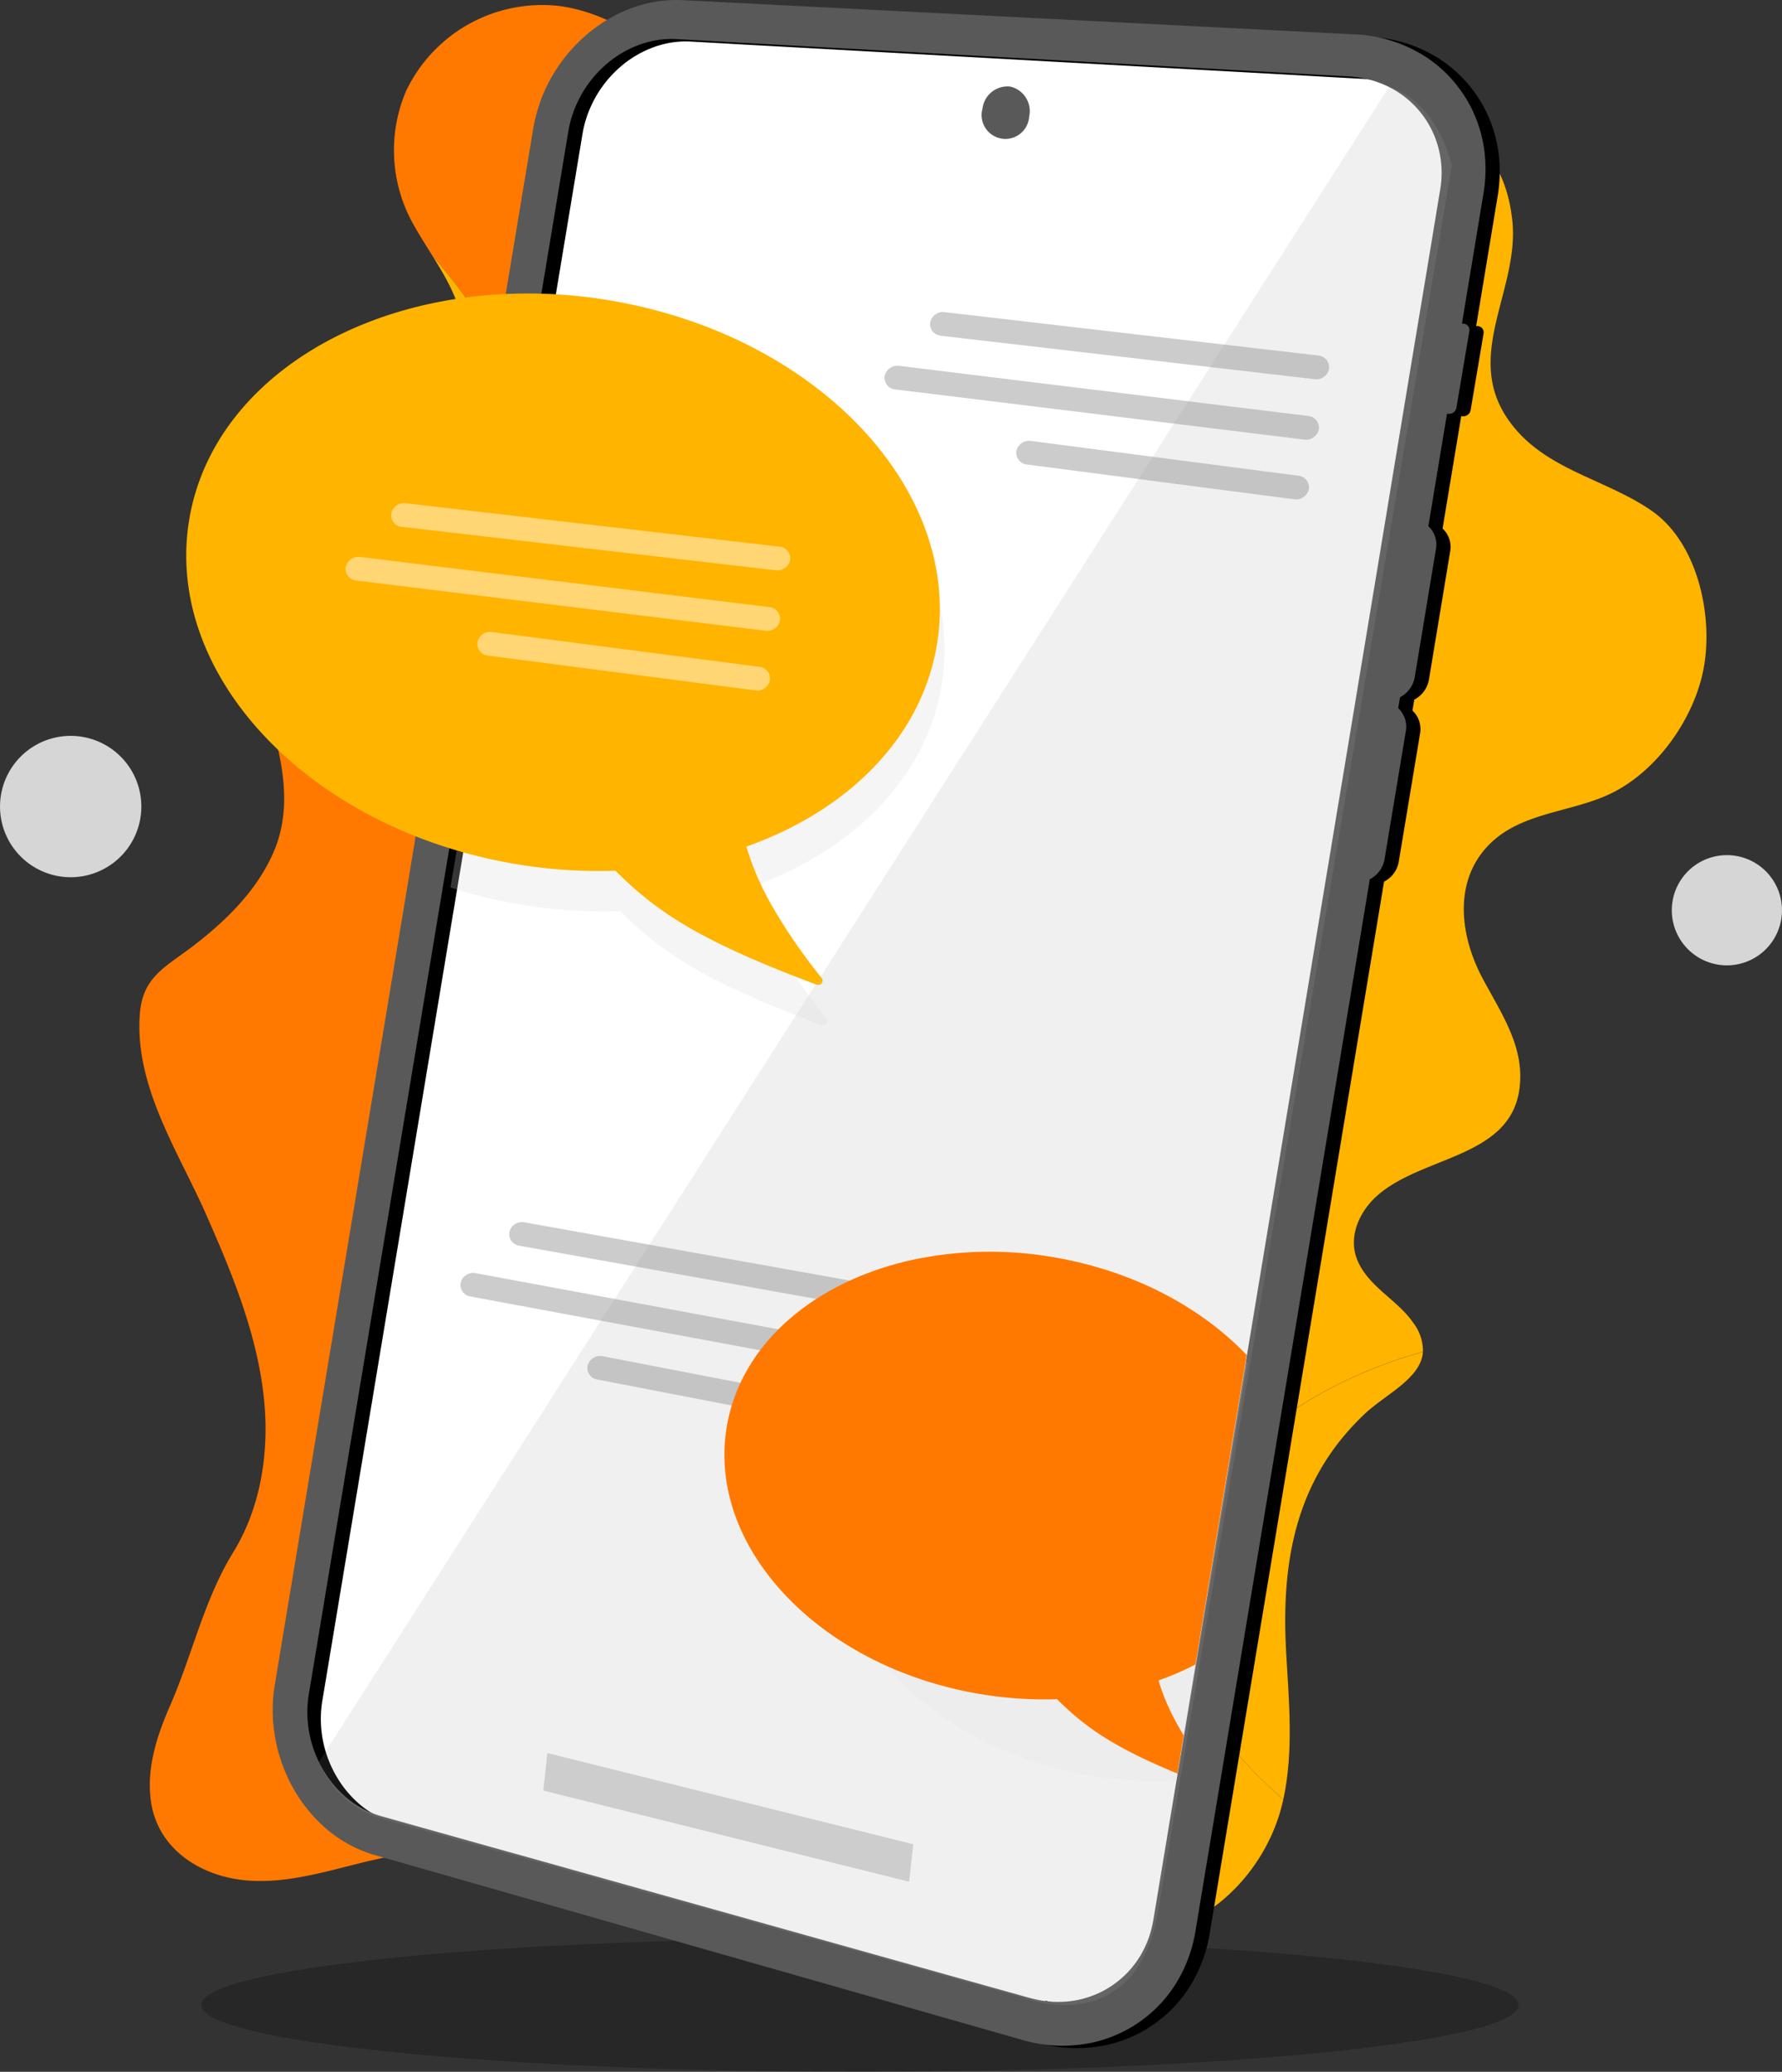
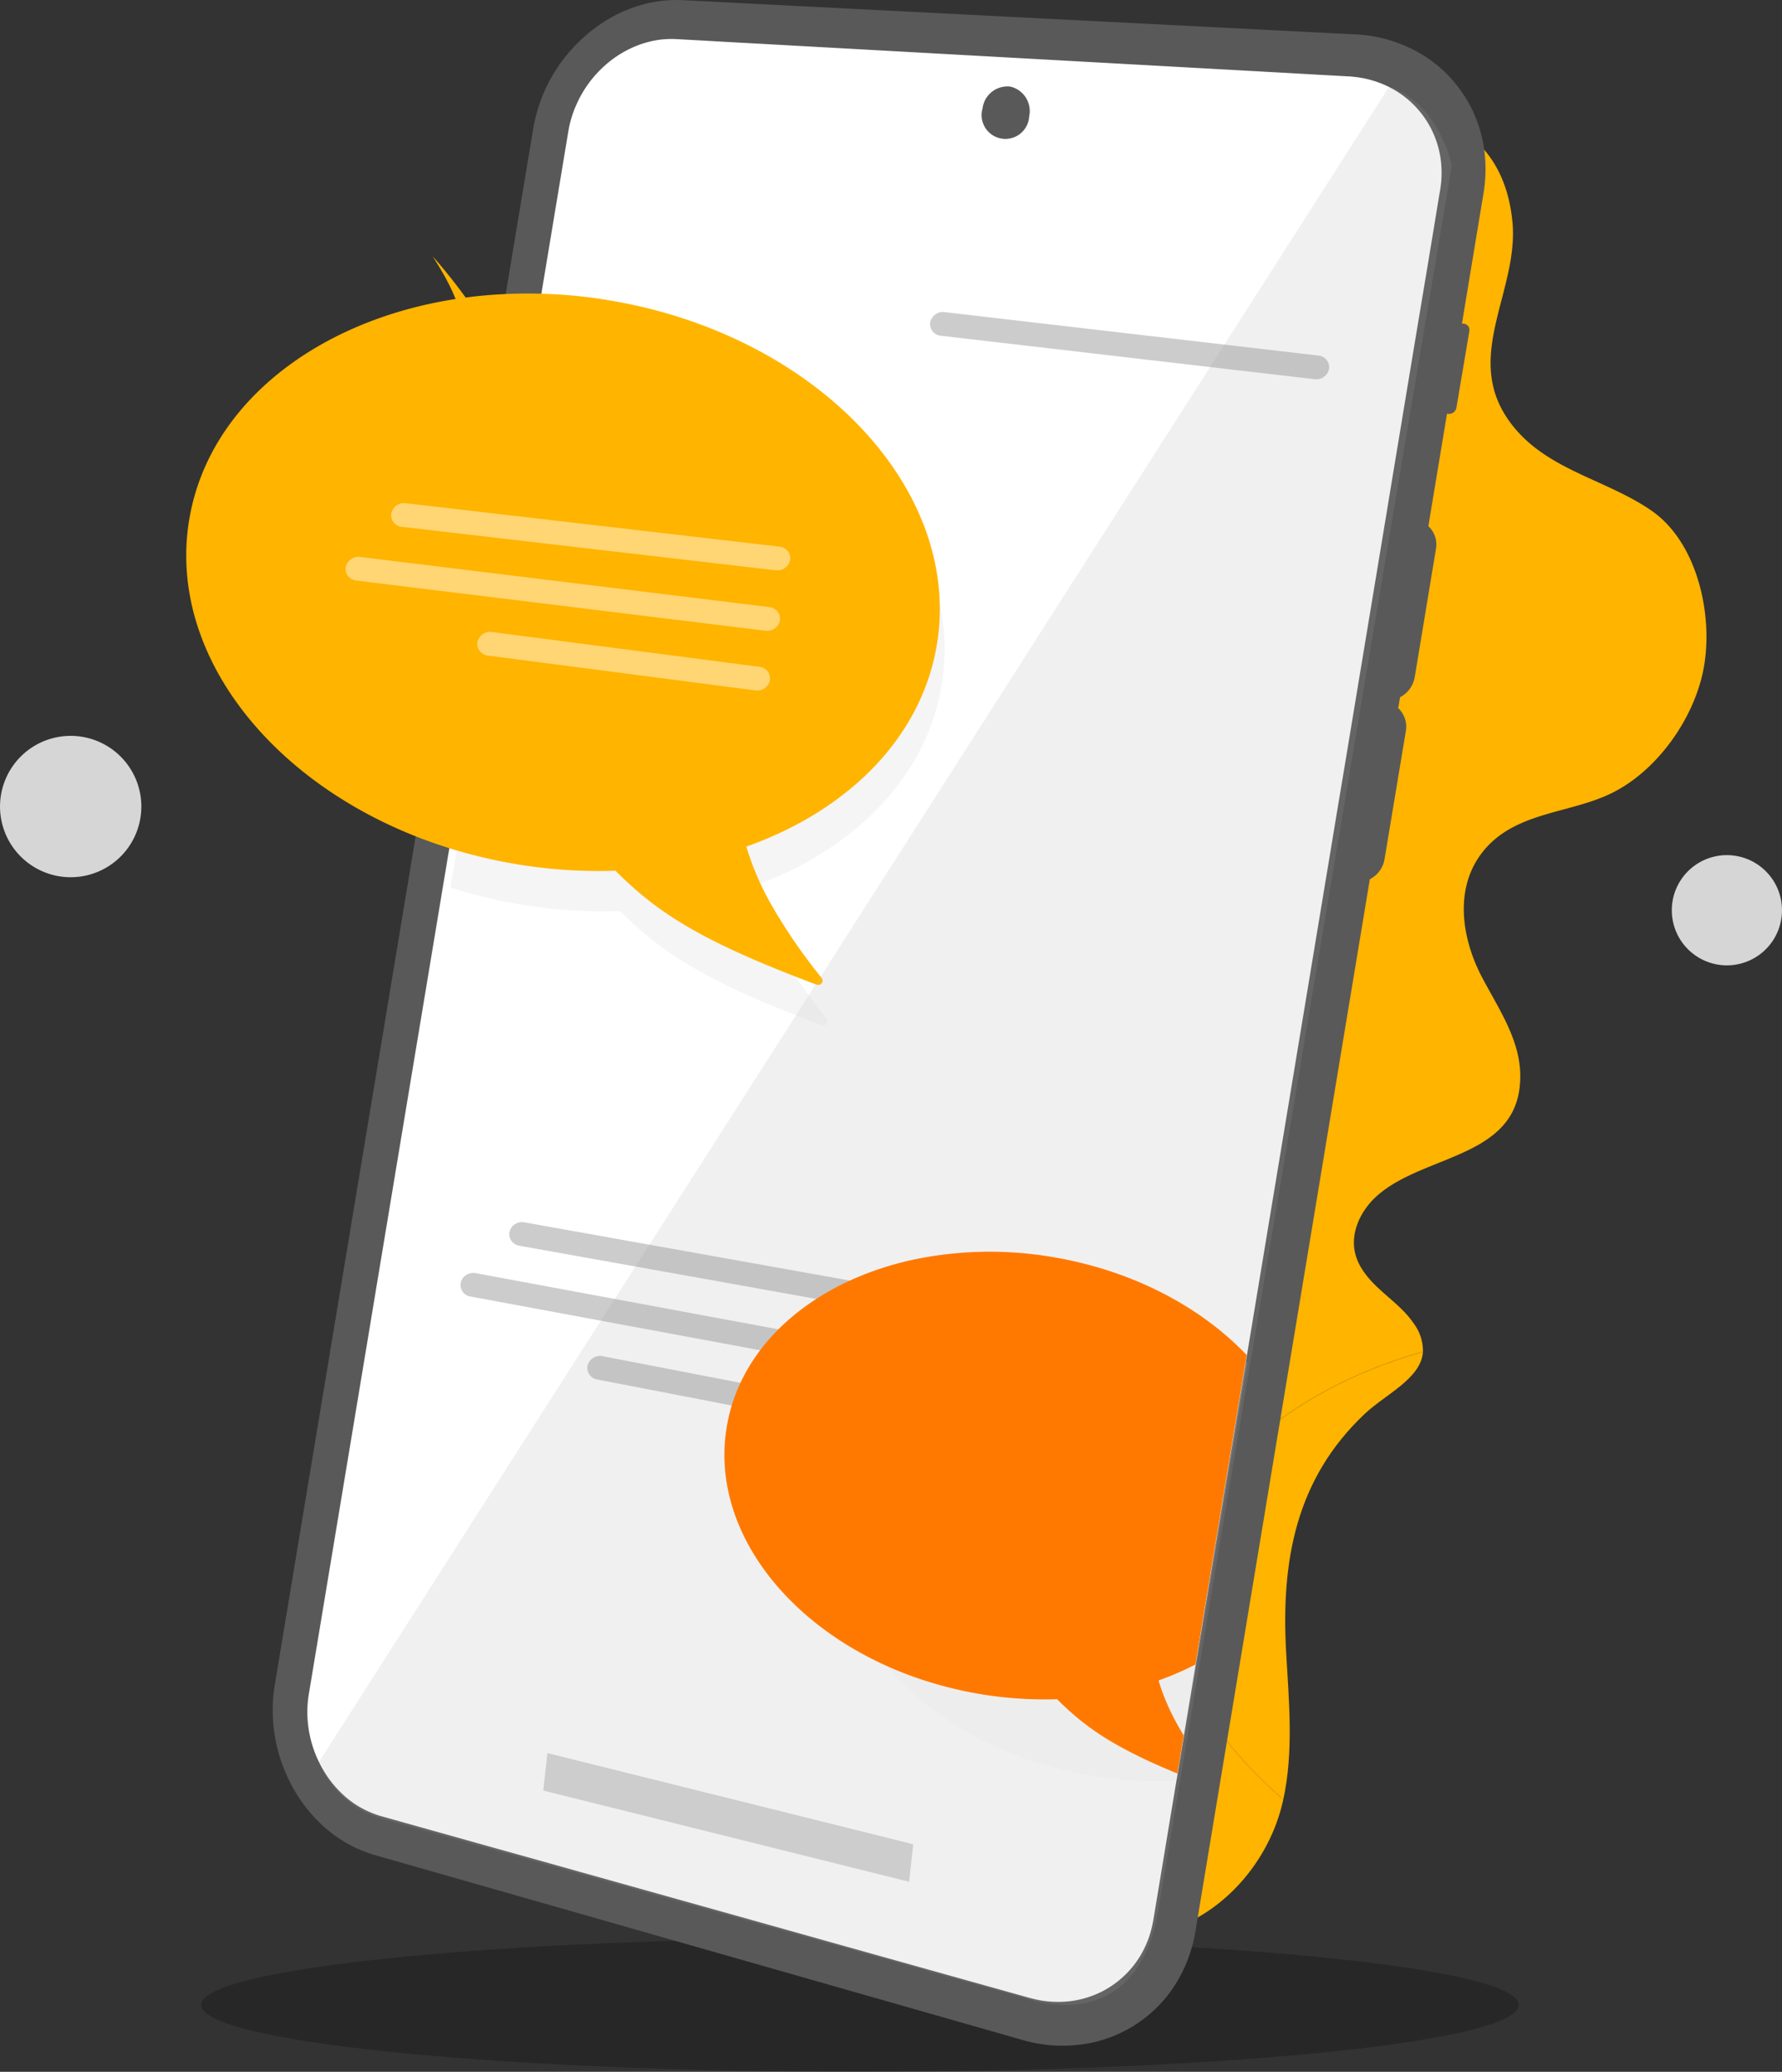
<svg xmlns="http://www.w3.org/2000/svg" width="318.683" height="370.407" viewBox="0 0 318.683 370.407">
  <rect x="0" y="0" width="318.683" height="370.407" fill="#333333" stroke="none" />
  <defs>
    <clipPath id="clip-path">
      <rect id="Rectangle_59570" data-name="Rectangle 59570" width="318.683" height="370.407" fill="none" />
    </clipPath>
    <clipPath id="clip-path-3">
      <rect id="Rectangle_59557" data-name="Rectangle 59557" width="235.62" height="23.909" fill="none" />
    </clipPath>
    <clipPath id="clip-path-4">
      <rect id="Rectangle_59558" data-name="Rectangle 59558" width="202.595" height="342.895" fill="none" />
    </clipPath>
    <clipPath id="clip-path-5">
      <rect id="Rectangle_59559" data-name="Rectangle 59559" width="88.367" height="123.568" fill="none" />
    </clipPath>
    <clipPath id="clip-path-6">
      <rect id="Rectangle_59560" data-name="Rectangle 59560" width="119.297" height="109.522" fill="none" />
    </clipPath>
    <clipPath id="clip-path-7">
      <rect id="Rectangle_59561" data-name="Rectangle 59561" width="73.677" height="91.338" fill="none" />
    </clipPath>
    <clipPath id="clip-path-9">
      <rect id="Rectangle_59563" data-name="Rectangle 59563" width="66.159" height="23.001" fill="none" />
    </clipPath>
    <clipPath id="clip-path-10">
      <rect id="Rectangle_59564" data-name="Rectangle 59564" width="79.531" height="33.501" fill="none" />
    </clipPath>
    <clipPath id="clip-path-11">
      <rect id="Rectangle_59565" data-name="Rectangle 59565" width="79.507" height="37.327" fill="none" />
    </clipPath>
    <clipPath id="clip-path-12">
      <path id="Path_327473" data-name="Path 327473" d="M137.645,256.106c-9.518,7.313-8.921,17.928-9.4,49.069s28.85,33.863,29.571,34.3,70.125,16.779,70.125,16.779l16.114-97.317s-29.785-6.623-30.974-6.186-11.254-2.219-39.339-6.643a94.7,94.7,0,0,0-14.387-1.367c-13.558,0-14.233,5.616-21.709,11.361" transform="translate(-128.238 -244.745)" fill="none" />
    </clipPath>
    <clipPath id="clip-path-13">
      <rect id="Rectangle_59567" data-name="Rectangle 59567" width="36.766" height="75.664" fill="none" />
    </clipPath>
  </defs>
  <g id="Group_202015" data-name="Group 202015" clip-path="url(#clip-path)">
    <g id="Group_202004" data-name="Group 202004">
      <g id="Group_202003" data-name="Group 202003" clip-path="url(#clip-path)">
        <g id="Group_201978" data-name="Group 201978" transform="translate(35.978 346.498)" opacity="0.23">
          <g id="Group_201977" data-name="Group 201977">
            <g id="Group_201976" data-name="Group 201976" clip-path="url(#clip-path-3)">
              <path id="Path_327447" data-name="Path 327447" d="M277.526,415.54c0,6.6-52.746,11.954-117.81,11.954s-117.81-5.352-117.81-11.954,52.745-11.954,117.81-11.954,117.81,5.352,117.81,11.954" transform="translate(-41.906 -403.586)" />
            </g>
          </g>
        </g>
        <path id="Path_327448" data-name="Path 327448" d="M313.3,94.289c-8.557-5.923-19.847-7.4-25.972-16.773C279.9,66.147,289.645,54.621,288.4,42.5c-3.626-35.332-58.969-17.009-81.378-13.826-3.183,20.153-6.24,40.326-10.129,60.358-5.382,27.722-12.374,55.143-20.017,82.319q-11.539,41.026-25.542,81.214c-4.6,13.247-9.217,26.5-13.314,39.914-4.089,13.387-7.465,26.905-10.416,40.584-.268,1.243-.525,2.491-.79,3.734.3.088.593.173.89.261,9.854,2.9,19.727,5.737,29.589,8.608,9.261,2.7,18.695,6.255,28.273,7.57a14.035,14.035,0,0,1,8.479,4.543,47.524,47.524,0,0,1,16.4-6.487c4.944-.9,10-1.506,15.268-2.88,10.825-2.819,19.235-12.642,21.654-23.411.023-.106.048-.213.07-.32-15.68-13.526-22.74-29.222-19.63-42.224,3.47-14.511,19.047-30.565,44.6-37.812a8.156,8.156,0,0,0-1.687-5.1c-1.543-2.285-3.784-3.985-5.826-5.838s-3.991-4.021-4.62-6.705c-.886-3.775,1.1-7.759,4.023-10.313,8.7-7.609,25.943-6.613,25.507-21.828-.176-6.192-3.9-11.615-6.794-17.09-3.923-7.418-5.239-17.107,1.132-23.679,5.761-5.94,14.753-5.812,21.836-9.222,8.108-3.9,14.6-12.972,16.481-21.641,2.061-9.494-.712-23.092-9.166-28.943" transform="translate(-17.938 -2.984)" fill="#ffb400" />
        <path id="Path_327449" data-name="Path 327449" d="M278.508,292.6c-12.349,11.651-14.972,26.363-14.034,42.709.5,8.753,1.345,17.646-.51,26.208-15.679-13.526-22.74-29.222-19.629-42.225,3.47-14.511,19.046-30.564,44.6-37.811-.319,4.8-6.7,7.6-10.431,11.119" transform="translate(-34.46 -39.815)" fill="#ffb400" />
-         <path id="Path_327450" data-name="Path 327450" d="M131.847,15.994c-8.613-5.733-16.918-13.253-27.546-14.76a26.959,26.959,0,0,0-27.536,15.1A26.987,26.987,0,0,0,77.976,40.15c1.1,1.986,2.331,3.9,3.525,5.815C94.386,60.72,100.129,74.9,96.265,83.835c-4.385,10.132-22.412,16.447-47.6,14.63-6.661,16.163,12.211,36.338,4.276,54.23-2.962,6.677-8.251,11.88-13.938,16.3-5.127,3.983-9.4,5.618-9.895,12.512-.926,12.94,6.9,24.5,11.908,35.864,4.67,10.586,9.152,21.472,10.311,32.984.941,9.344-.537,19.225-5.514,27.312-5.233,8.5-7.322,18.382-11.352,27.568-2.385,5.436-4.251,11.385-3.313,17.247,1.357,8.5,9.166,13.241,17.248,13.861,9.229.707,18-3.136,26.973-4.559a25.92,25.92,0,0,1,12.221.755,18.664,18.664,0,0,1,15.14-1.473q1.364-6.389,2.792-12.764c6.2-27.659,15.89-54.407,25.145-81.151,9.158-26.464,17.242-53.258,24.629-80.271,7.456-27.268,14.144-54.777,19.182-82.6,2.867-15.833,5.317-31.736,7.82-47.63-17.16.64-36.327-1.243-50.458-10.651" transform="translate(-4.107 -0.141)" fill="#ff7900" />
        <path id="Path_327451" data-name="Path 327451" d="M69.068,251.665,106.911,27.55s1.207-19.8,13.153-21.957,36.111.009,36.111.009l90.369,4.428s16.254,3.742,19.212,10.752,2.845,11.451,2.471,17.441-51.735,307.861-51.735,307.861-2.667,21.019-21.416,17.811S94.964,335.521,94.964,335.521s-28-7.275-31.793-18.749.385-33.387.385-33.387Z" transform="translate(-8.71 -0.656)" fill="#fff" />
        <g id="Group_201981" data-name="Group 201981" transform="translate(57.043 15.558)" opacity="0.3">
          <g id="Group_201980" data-name="Group 201980">
            <g id="Group_201979" data-name="Group 201979" clip-path="url(#clip-path-4)">
              <path id="Path_327452" data-name="Path 327452" d="M257.793,18.121,66.442,317.571a17.353,17.353,0,0,0,11.692,10.258l113.9,31.782s21.1,8.592,24.7-16.71l52.3-310.781s-2.37-11.286-11.244-14" transform="translate(-66.442 -18.121)" fill="#d6d6d6" />
            </g>
          </g>
        </g>
-         <path id="Path_327453" data-name="Path 327453" d="M91.3,101.386l-3.582,21.49a4.261,4.261,0,0,0,1.442,4.064l-4.68,28.185-.241,1.474-.956,5.757-.954,5.748-.956,5.748-.956,5.757-1.909,11.5-.956,5.748-.956,5.757-.956,5.749-.955,5.749-.955,5.749-.956,5.757-.955,5.75-.956,5.749-.956,5.758-.955,5.75-1.91,11.5-.956,5.758-.955,5.751-1.91,11.5-.956,5.759-.956,5.751-.948,5.753-.225,1.335a26.254,26.254,0,0,0-.367,4.524,28.227,28.227,0,0,0,2.523,11.672c.177.421.385.842.595,1.254a26.969,26.969,0,0,0,3.619,5.423,25.446,25.446,0,0,0,2.228,2.3,23.256,23.256,0,0,0,9.226,5.234l.063.018,115.829,33.055a25.4,25.4,0,0,0,10.982.74,21.293,21.293,0,0,0,2.177-.425,23.76,23.76,0,0,0,6.756-2.865c.088-.056.175-.111.264-.176.217-.129.428-.27.628-.415a23.335,23.335,0,0,0,7.41-8.292,25.7,25.7,0,0,0,2.723-8.051l31.178-188.039a4.912,4.912,0,0,0,2.626-3.542l3.815-22.941a4.539,4.539,0,0,0-1.365-4.1l.33-1.953A5.017,5.017,0,0,0,264,121.558l3.8-22.94a4.47,4.47,0,0,0-1.364-4.05l3.335-20.1.253.024a1.339,1.339,0,0,0,1.431-1.1l2.313-13.7a1.115,1.115,0,0,0-1.023-1.317l-.3-.026,3.863-23.34a26.336,26.336,0,0,0,.349-4.529,3.263,3.263,0,0,0-.015-.439,23.875,23.875,0,0,0-1.052-6.558,23.122,23.122,0,0,0-3.209-6.582.148.148,0,0,0-.055-.081,23.176,23.176,0,0,0-7.52-6.863,25.439,25.439,0,0,0-11.4-3.312l-.085,0L133.088.53a23.106,23.106,0,0,0-9.637,1.611,23.893,23.893,0,0,0-2.705,1.242,27.629,27.629,0,0,0-4.971,3.432c-.252.221-.507.451-.754.681-.131.114-.254.229-.371.353a27.6,27.6,0,0,0-4.25,5.183,28,28,0,0,0-2.785,5.639c-.064.2-.137.391-.194.588a26.9,26.9,0,0,0-1.075,4.3l-2.08,12.506L94,97.873a4.624,4.624,0,0,0-2.7,3.512m.1,50.464.959-5.772.958-5.773.961-5.781.958-5.772.88-5.3.079-.467.96-5.781.951-5.772.958-5.772.445-2.682.514-3.089.96-5.78.958-5.771.959-5.771.958-5.77.96-5.78.958-5.77.959-5.77.96-5.78.958-5.77.958-5.769.931-5.606.027-.164.96-5.778.958-5.77.146-.865a19.494,19.494,0,0,1,1.484-4.859,20.31,20.31,0,0,1,3.733-5.605,19.528,19.528,0,0,1,1.421-1.375,19.072,19.072,0,0,1,6-3.6c.355-.137.724-.256,1.089-.358a16.087,16.087,0,0,1,4.507-.695c.36-.005.719,0,1.083.02l4.333.236,5.447.311,5.5.3,5.529.306,5.57.309,5.611.31,5.662.314,5.7.315,5.739.318,5.792.32,5.826.323,5.871.325,5.916.327,5.97.331,6.007.332,6.054.336,6.11.338,6.148.34,6.2.343,6.244.355,4.913.268.057,0c.445.026.886.071,1.326.125a18.246,18.246,0,0,1,5.931,1.776,1.193,1.193,0,0,1,.159.086,16.961,16.961,0,0,1,5.437,4.416c.072.092.154.184.224.284a15.912,15.912,0,0,1,1.381,2.073,17.107,17.107,0,0,1,2.1,6.592,18.11,18.11,0,0,1-.167,4.985l-.244,1.445-1.049,6.387-1.06,6.4-2.117,12.773-1.059,6.387-1.06,6.4-1.059,6.387-1.059,6.387-1.051,6.4-.7,4.2-.359,2.184-2.118,12.775-1.06,6.4-.219,1.292-.84,5.1-2.118,12.776-1.071,6.4-1.059,6.388-.281,1.725-.778,4.664-1.061,6.4-1.059,6.389-1.059,6.389-1.059,6.389-1.061,6.4L241.8,195.7l-1.059,6.39-1.061,6.4-2.119,12.78-1.059,6.391-1.061,6.4-1.059,6.391-1.059,6.39-1.059,6.391-1.061,6.4-1.059,6.392-1.059,6.391-1.061,6.4-1.06,6.392-2.119,12.784-1.062,6.4-1.059,6.393-1.06,6.393-1.059,6.392-.119.709-.942,5.694-1.06,6.393-1.06,6.393-.161.958c-.086.507-.188,1-.31,1.489a17.561,17.561,0,0,1-1.367,3.743,16.749,16.749,0,0,1-4.324,5.482,16.135,16.135,0,0,1-1.854,1.352c-.273.173-.553.336-.833.5a17.247,17.247,0,0,1-6.8,2.055c-.078.008-.166.013-.253.018a18.379,18.379,0,0,1-6.055-.581c-.12-.024-.571,1.1-.689,1.067l-6.059-1.62-5.646-1.459-5.979-2.1-6.04-1.5-6.086-.51L158.88,349l-5.058-2.06-5.754-1.611-5.7-1.6-5.658-1.585-5.616-1.573-5.581-1.563-5.531-1.55-5.49-1.537-5.457-1.529-5.409-1.514-5.369-1.5-5.328-1.492-5.3-1.484-5.251-1.471-3.333-.936-.063-.018a13.9,13.9,0,0,1-1.794-.637,16.333,16.333,0,0,1-4.122-2.456c-.264-.211-.519-.429-.771-.665a19.214,19.214,0,0,1-3.637-4.511,14.9,14.9,0,0,1-.751-1.409c-.181-.36-.346-.714-.494-1.073a20.379,20.379,0,0,1-1.537-6.473,19.847,19.847,0,0,1,.219-4.612l.222-1.314,1.092-6.564.96-5.775.96-5.784.96-5.775.959-5.775.959-5.775.961-5.783,1.918-11.549.959-5.775.961-5.783.959-5.775.959-5.774.961-5.782.959-5.775.959-5.774.959-5.773.96-5.782.959-5.774.959-5.773.959-5.774.96-5.781.959-5.773.959-5.773.96-5.781Z" transform="translate(-8.454 -0.071)" />
        <path id="Path_327454" data-name="Path 327454" d="M88.336,100.885l-3.582,21.49A4.263,4.263,0,0,0,86.2,126.44l-4.68,28.184-.241,1.474-.956,5.757-.955,5.748-.955,5.748-.956,5.757-1.909,11.5-.956,5.748-.956,5.757-.956,5.749-.955,5.749-.955,5.749-.956,5.757-.955,5.75-.956,5.749-.956,5.758-.955,5.75-1.91,11.5-.956,5.758-.955,5.751-1.91,11.5-.956,5.759-.956,5.751-.948,5.753-.225,1.335a26.255,26.255,0,0,0-.367,4.524,28.227,28.227,0,0,0,2.523,11.672c.176.421.385.842.595,1.254a26.97,26.97,0,0,0,3.619,5.423,25.446,25.446,0,0,0,2.228,2.3A23.255,23.255,0,0,0,75,331.637l.063.018L190.889,364.71a25.4,25.4,0,0,0,10.982.74,21.284,21.284,0,0,0,2.177-.425,23.76,23.76,0,0,0,6.756-2.865c.088-.056.175-.111.264-.176.217-.129.428-.27.628-.415a23.335,23.335,0,0,0,7.41-8.292,25.7,25.7,0,0,0,2.723-8.051l31.178-188.039a4.913,4.913,0,0,0,2.626-3.542l3.815-22.941a4.539,4.539,0,0,0-1.365-4.1l.33-1.953a5.017,5.017,0,0,0,2.625-3.592l3.8-22.94a4.471,4.471,0,0,0-1.364-4.05l3.335-20.1.253.024a1.339,1.339,0,0,0,1.431-1.1l2.313-13.7a1.115,1.115,0,0,0-1.023-1.317l-.3-.026,3.863-23.34a26.333,26.333,0,0,0,.349-4.529,3.258,3.258,0,0,0-.015-.439,23.909,23.909,0,0,0-1.052-6.558,23.121,23.121,0,0,0-3.209-6.582.148.148,0,0,0-.055-.081,23.176,23.176,0,0,0-7.52-6.863,25.438,25.438,0,0,0-11.4-3.312l-.085,0L130.125.028a23.12,23.12,0,0,0-9.637,1.612,23.892,23.892,0,0,0-2.705,1.242,27.629,27.629,0,0,0-4.971,3.432c-.252.221-.507.451-.754.681-.131.114-.254.229-.371.353a27.6,27.6,0,0,0-4.25,5.183,28,28,0,0,0-2.785,5.639c-.064.2-.137.391-.194.588a26.9,26.9,0,0,0-1.075,4.3L101.3,35.564,91.041,97.372a4.624,4.624,0,0,0-2.7,3.512m.1,50.464.959-5.772.958-5.773.961-5.781.958-5.772.88-5.3.079-.467.96-5.781.951-5.772.958-5.772.445-2.682.514-3.089.96-5.78.958-5.771.959-5.771.958-5.77.96-5.78.958-5.77.959-5.77.96-5.78.958-5.77.958-5.769.931-5.606.027-.164.96-5.778.958-5.77.146-.865a19.493,19.493,0,0,1,1.484-4.859A20.291,20.291,0,0,1,114.885,13a19.529,19.529,0,0,1,1.421-1.375,19.072,19.072,0,0,1,6-3.6c.355-.137.724-.256,1.09-.358a16.086,16.086,0,0,1,4.507-.695c.36-.005.719,0,1.083.02l4.333.236,5.447.311,5.5.3,5.529.306,5.57.309,5.611.31,5.662.314,5.7.315,5.739.318,5.792.32,5.826.323,5.871.325,5.916.327,5.97.331,6.007.332,6.054.336,6.11.338,6.148.34,6.2.343,6.244.355,4.913.268.057,0c.445.026.886.071,1.326.125a18.246,18.246,0,0,1,5.931,1.776,1.2,1.2,0,0,1,.159.086,16.97,16.97,0,0,1,5.437,4.416c.072.092.154.184.224.284a15.909,15.909,0,0,1,1.381,2.073,17.107,17.107,0,0,1,2.1,6.592,18.11,18.11,0,0,1-.167,4.985l-.244,1.445-1.049,6.387-1.06,6.4L261.09,60.994l-1.059,6.387-1.06,6.4-1.059,6.387-1.059,6.387-1.051,6.4-.7,4.2-.359,2.184-2.118,12.775-1.06,6.4-.219,1.292-.841,5.1-2.118,12.777-1.071,6.4-1.059,6.388-.281,1.725-.778,4.665-1.061,6.4-1.059,6.389-1.059,6.389-1.059,6.389-1.061,6.4-1.059,6.389-1.059,6.39-1.061,6.4L234.6,220.77l-1.059,6.391-1.061,6.4-1.059,6.391-1.059,6.39-1.059,6.391-1.061,6.4-1.059,6.392-1.059,6.391-1.062,6.4L224,284.709l-2.119,12.784-1.062,6.4-1.059,6.393-1.06,6.393-1.059,6.392-.12.709-.941,5.694-1.06,6.393-1.06,6.393-.161.958c-.086.507-.188,1-.31,1.489a17.559,17.559,0,0,1-1.367,3.743,16.749,16.749,0,0,1-4.324,5.482,16.133,16.133,0,0,1-1.854,1.352c-.273.173-.553.336-.833.5a17.248,17.248,0,0,1-6.8,2.055c-.078.008-.166.013-.253.018a18.379,18.379,0,0,1-6.055-.581c-.12-.024-.239-.057-.357-.091l-5.721-1.6L180.4,353.9l-5.973-1.672-5.926-1.66-5.888-1.649-5.835-1.635-5.788-1.63-5.754-1.611-5.7-1.6-5.658-1.585-5.616-1.573-5.581-1.563-5.531-1.55-5.49-1.537L106.2,333.1,100.8,331.59l-5.369-1.5L90.1,328.593l-5.3-1.484-5.251-1.471-3.333-.936-.063-.018a13.9,13.9,0,0,1-1.794-.637,16.333,16.333,0,0,1-4.122-2.456c-.264-.211-.519-.429-.771-.664a19.215,19.215,0,0,1-3.637-4.511,14.9,14.9,0,0,1-.751-1.409c-.181-.36-.346-.714-.494-1.073a20.379,20.379,0,0,1-1.537-6.473,19.847,19.847,0,0,1,.219-4.612l.222-1.314.959-5.776.96-5.775.96-5.784.96-5.775.959-5.775.959-5.775.961-5.783,1.918-11.549.959-5.775.961-5.783L75,232.209l.959-5.774.961-5.782.959-5.775.959-5.774.959-5.773.96-5.782.959-5.774L82.678,186l.959-5.774.96-5.781.959-5.773.959-5.773.96-5.781Z" transform="translate(-8.035 0)" fill="#595959" />
        <path id="Path_327455" data-name="Path 327455" d="M99.5,91.243c-4.384,10.132-22.412,16.447-47.6,14.63,1.569-3.811,4.56-7.4,9.653-10.68,5.408-3.484,11.536-5.718,16.995-9.121S89,77.643,90.031,71.294c1.149-7.08-1.917-12.506-5.295-17.92C97.62,68.129,103.364,82.312,99.5,91.243" transform="translate(-7.342 -7.55)" fill="#ffb400" />
        <path id="Path_327456" data-name="Path 327456" d="M25.1,167.976a12.636,12.636,0,1,1-10.356-14.564A12.636,12.636,0,0,1,25.1,167.976" transform="translate(0 -21.675)" fill="#d6d6d6" />
        <path id="Path_327457" data-name="Path 327457" d="M367.8,189.564a9.852,9.852,0,1,1-8.074-11.354,9.851,9.851,0,0,1,8.074,11.354" transform="translate(-49.258 -25.188)" fill="#d6d6d6" />
        <path id="Path_327458" data-name="Path 327458" d="M209.6,18.021a4.49,4.49,0,0,1,3.386,5.35,4.255,4.255,0,1,1-8.342-1.408,4.491,4.491,0,0,1,4.956-3.942" transform="translate(-28.937 -2.542)" fill="#595959" />
        <g id="Group_201984" data-name="Group 201984" transform="translate(80.552 59.734)" opacity="0.25">
          <g id="Group_201983" data-name="Group 201983">
            <g id="Group_201982" data-name="Group 201982" clip-path="url(#clip-path-5)">
              <path id="Path_327459" data-name="Path 327459" d="M147.6,168.419c18.046-6.386,31.239-19.328,34.048-35.962,4.7-27.816-21.417-55.418-58.326-61.651a89.729,89.729,0,0,0-12.791-1.23L93.824,168.5a89.731,89.731,0,0,0,12.486,3.038,88.832,88.832,0,0,0,17.882,1.2c7.519,7.543,15.388,12.652,35.88,20.337a1.032,1.032,0,0,0,.192.051.764.764,0,0,0,.81-1.2c-6.914-8.7-11.364-16.215-13.478-23.506" transform="translate(-93.824 -69.576)" fill="#d6d6d6" />
            </g>
          </g>
        </g>
        <path id="Path_327460" data-name="Path 327460" d="M114.68,62.379A87.645,87.645,0,0,0,89.7,61.718a.026.026,0,0,1-.016.009C63.6,64.877,42.939,80.142,39.342,101.46c-4.7,27.817,21.421,55.419,58.329,61.652a88.384,88.384,0,0,0,17.884,1.2c7.522,7.547,15.385,12.655,35.88,20.339a.754.754,0,0,0,.189.052.766.766,0,0,0,.815-1.2,99.553,99.553,0,0,1-8.869-12.861A49.774,49.774,0,0,1,138.959,160c18.046-6.388,31.234-19.335,34.05-35.965,4.7-27.817-21.422-55.419-58.33-61.652" transform="translate(-5.488 -8.645)" fill="#ffb400" />
        <g id="Group_201987" data-name="Group 201987" transform="translate(48.77 52.475)" opacity="0.25" style="mix-blend-mode: multiply;isolation: isolate">
          <g id="Group_201986" data-name="Group 201986">
            <g id="Group_201985" data-name="Group 201985" clip-path="url(#clip-path-6)">
-               <path id="Path_327461" data-name="Path 327461" d="M117.227,62.379a87.645,87.645,0,0,0-24.976-.661.026.026,0,0,1-.016.009C73.758,68.011,60.2,81.086,57.352,97.974c-4.7,27.817,21.412,55.419,58.32,61.652a88.425,88.425,0,0,0,17.884,1.2,60.228,60.228,0,0,0,12.561,9.813A49.774,49.774,0,0,1,141.507,160c18.046-6.388,31.234-19.335,34.05-35.965,4.7-27.817-21.422-55.419-58.33-61.652" transform="translate(-56.805 -61.12)" fill="#ffb400" />
-             </g>
+               </g>
          </g>
        </g>
        <g id="Group_201990" data-name="Group 201990" transform="translate(149.424 227.081)" opacity="0.16" style="mix-blend-mode: multiply;isolation: isolate">
          <g id="Group_201989" data-name="Group 201989">
            <g id="Group_201988" data-name="Group 201988" clip-path="url(#clip-path-7)">
              <path id="Path_327462" data-name="Path 327462" d="M232.864,276.771A68.908,68.908,0,0,0,219,275.839c-4.272-4.287-8.689-7.557-17-11.346a22.589,22.589,0,0,1,2.125,2.768,5.433,5.433,0,0,1-1.251,7.41,4.943,4.943,0,0,1-3.28.961,33.887,33.887,0,0,1,1.263,3.558c-13.989,4.95-24.216,14.982-26.394,27.876-3.641,21.562,16.6,42.959,45.213,47.79a68.564,68.564,0,0,0,15.428.86l12.612-74.691a68.56,68.56,0,0,0-14.855-4.254" transform="translate(-174.043 -264.494)" fill="#d6d6d6" />
            </g>
          </g>
        </g>
        <g id="Group_201993" data-name="Group 201993" transform="translate(57.043 15.558)" opacity="0.1">
          <g id="Group_201992" data-name="Group 201992">
            <g id="Group_201991" data-name="Group 201991" clip-path="url(#clip-path-4)">
              <path id="Path_327463" data-name="Path 327463" d="M257.793,18.121,66.442,317.571a17.353,17.353,0,0,0,11.692,10.258l113.9,31.782s21.1,8.592,24.7-16.71l52.3-310.781s-2.37-11.286-11.244-14" transform="translate(-66.442 -18.121)" fill="#d6d6d6" />
            </g>
          </g>
        </g>
        <g id="Group_201996" data-name="Group 201996" transform="translate(97.157 313.418)" opacity="0.37">
          <g id="Group_201995" data-name="Group 201995">
            <g id="Group_201994" data-name="Group 201994" clip-path="url(#clip-path-9)">
              <path id="Path_327464" data-name="Path 327464" d="M178.583,388.056l-65.419-16.3.74-6.7,65.419,16.3Z" transform="translate(-113.164 -365.055)" fill="#8f8f8f" />
            </g>
          </g>
        </g>
        <g id="Group_201999" data-name="Group 201999" transform="translate(158.178 55.785)" opacity="0.45">
          <g id="Group_201998" data-name="Group 201998">
            <g id="Group_201997" data-name="Group 201997" clip-path="url(#clip-path-10)">
              <path id="Path_327465" data-name="Path 327465" d="M195.67,69.221l66.845,7.764a2.317,2.317,0,0,0,2.573-1.856,2.108,2.108,0,0,0-1.921-2.373l-66.844-7.764a2.316,2.316,0,0,0-2.574,1.857,2.107,2.107,0,0,0,1.921,2.372" transform="translate(-185.581 -64.976)" fill="#8f8f8f" />
-               <path id="Path_327466" data-name="Path 327466" d="M186.183,80.4l73.166,8.966a2.317,2.317,0,0,0,2.574-1.857A2.108,2.108,0,0,0,260,85.141l-73.165-8.966a2.316,2.316,0,0,0-2.574,1.857,2.107,2.107,0,0,0,1.92,2.372" transform="translate(-184.239 -66.558)" fill="#8f8f8f" />
-               <path id="Path_327467" data-name="Path 327467" d="M213.589,96.031l47.823,6.22a2.318,2.318,0,0,0,2.6-1.818h0a2.107,2.107,0,0,0-1.884-2.4l-47.823-6.22a2.317,2.317,0,0,0-2.6,1.818,2.107,2.107,0,0,0,1.884,2.4" transform="translate(-188.12 -68.769)" fill="#8f8f8f" />
            </g>
          </g>
        </g>
        <g id="Group_202002" data-name="Group 202002" transform="translate(82.341 218.497)" opacity="0.45">
          <g id="Group_202001" data-name="Group 202001">
            <g id="Group_202000" data-name="Group 202000" clip-path="url(#clip-path-11)">
              <path id="Path_327468" data-name="Path 327468" d="M107.88,258.714l66.241,11.857a2.317,2.317,0,0,0,2.683-1.7,2.107,2.107,0,0,0-1.77-2.486l-66.241-11.857a2.317,2.317,0,0,0-2.683,1.695,2.107,2.107,0,0,0,1.77,2.486" transform="translate(-97.343 -254.496)" fill="#8f8f8f" />
              <path id="Path_327469" data-name="Path 327469" d="M97.724,269.293,170.2,282.738a2.315,2.315,0,0,0,2.683-1.695,2.107,2.107,0,0,0-1.77-2.486L98.636,265.112a2.318,2.318,0,0,0-2.683,1.695,2.106,2.106,0,0,0,1.77,2.486" transform="translate(-95.907 -255.992)" fill="#8f8f8f" />
              <path id="Path_327470" data-name="Path 327470" d="M124.118,286.574l47.35,9.147a2.317,2.317,0,0,0,2.709-1.654,2.108,2.108,0,0,0-1.733-2.512l-47.351-9.147a2.316,2.316,0,0,0-2.708,1.654,2.107,2.107,0,0,0,1.733,2.512" transform="translate(-99.645 -258.438)" fill="#8f8f8f" />
            </g>
          </g>
        </g>
      </g>
    </g>
    <g id="Group_202009" data-name="Group 202009" transform="translate(110.099 210.126)">
      <g id="Group_202008" data-name="Group 202008" clip-path="url(#clip-path-12)">
        <path id="Path_327471" data-name="Path 327471" d="M254.931,309.422c-2.181,12.9-12.406,22.932-26.392,27.877,1.631,5.658,5.083,11.487,10.449,18.227a.6.6,0,0,1-.635.936,1.326,1.326,0,0,1-.146-.043c-15.883-5.958-21.987-9.916-27.817-15.763a69.757,69.757,0,0,1-22.82-3.065c-23.747-7.332-39.493-26.426-36.248-45.658,2.558-15.162,16.235-26.366,34.076-30.006a66.648,66.648,0,0,1,24.323-.292c28.607,4.834,48.851,26.229,45.211,47.787" transform="translate(-131.444 -246.996)" fill="#ff7900" />
        <g id="Group_202007" data-name="Group 202007" transform="translate(19.455 14.931)" opacity="0.16" style="mix-blend-mode: multiply;isolation: isolate">
          <g id="Group_202006" data-name="Group 202006">
            <g id="Group_202005" data-name="Group 202005" clip-path="url(#clip-path-13)">
              <path id="Path_327472" data-name="Path 327472" d="M187.665,337.431s-.034.137-.094.369c-23.747-7.332-39.493-26.426-36.248-45.658,2.558-15.162,16.235-26.366,34.076-30.006-3.975,5-37.965,49.976,2.267,75.295" transform="translate(-150.899 -262.136)" fill="#ff7900" />
            </g>
          </g>
        </g>
      </g>
    </g>
    <g id="Group_202014" data-name="Group 202014">
      <g id="Group_202013" data-name="Group 202013" clip-path="url(#clip-path)">
        <g id="Group_202012" data-name="Group 202012" transform="translate(61.798 89.949)" opacity="0.45">
          <g id="Group_202011" data-name="Group 202011">
            <g id="Group_202010" data-name="Group 202010" clip-path="url(#clip-path-10)">
              <path id="Path_327474" data-name="Path 327474" d="M83.411,109.014l66.845,7.764a2.317,2.317,0,0,0,2.574-1.856,2.109,2.109,0,0,0-1.921-2.373l-66.844-7.764a2.316,2.316,0,0,0-2.574,1.857,2.107,2.107,0,0,0,1.92,2.372" transform="translate(-73.322 -104.769)" fill="#fff" />
              <path id="Path_327475" data-name="Path 327475" d="M73.924,120.2l73.166,8.967a2.319,2.319,0,0,0,2.574-1.857,2.107,2.107,0,0,0-1.921-2.372l-73.165-8.967A2.318,2.318,0,0,0,72,117.825a2.107,2.107,0,0,0,1.92,2.371" transform="translate(-71.98 -106.351)" fill="#fff" />
              <path id="Path_327476" data-name="Path 327476" d="M101.33,135.824l47.823,6.22a2.318,2.318,0,0,0,2.6-1.818h0a2.107,2.107,0,0,0-1.884-2.4l-47.823-6.22a2.317,2.317,0,0,0-2.6,1.818,2.107,2.107,0,0,0,1.884,2.4" transform="translate(-75.861 -108.562)" fill="#fff" />
            </g>
          </g>
        </g>
      </g>
    </g>
  </g>
</svg>